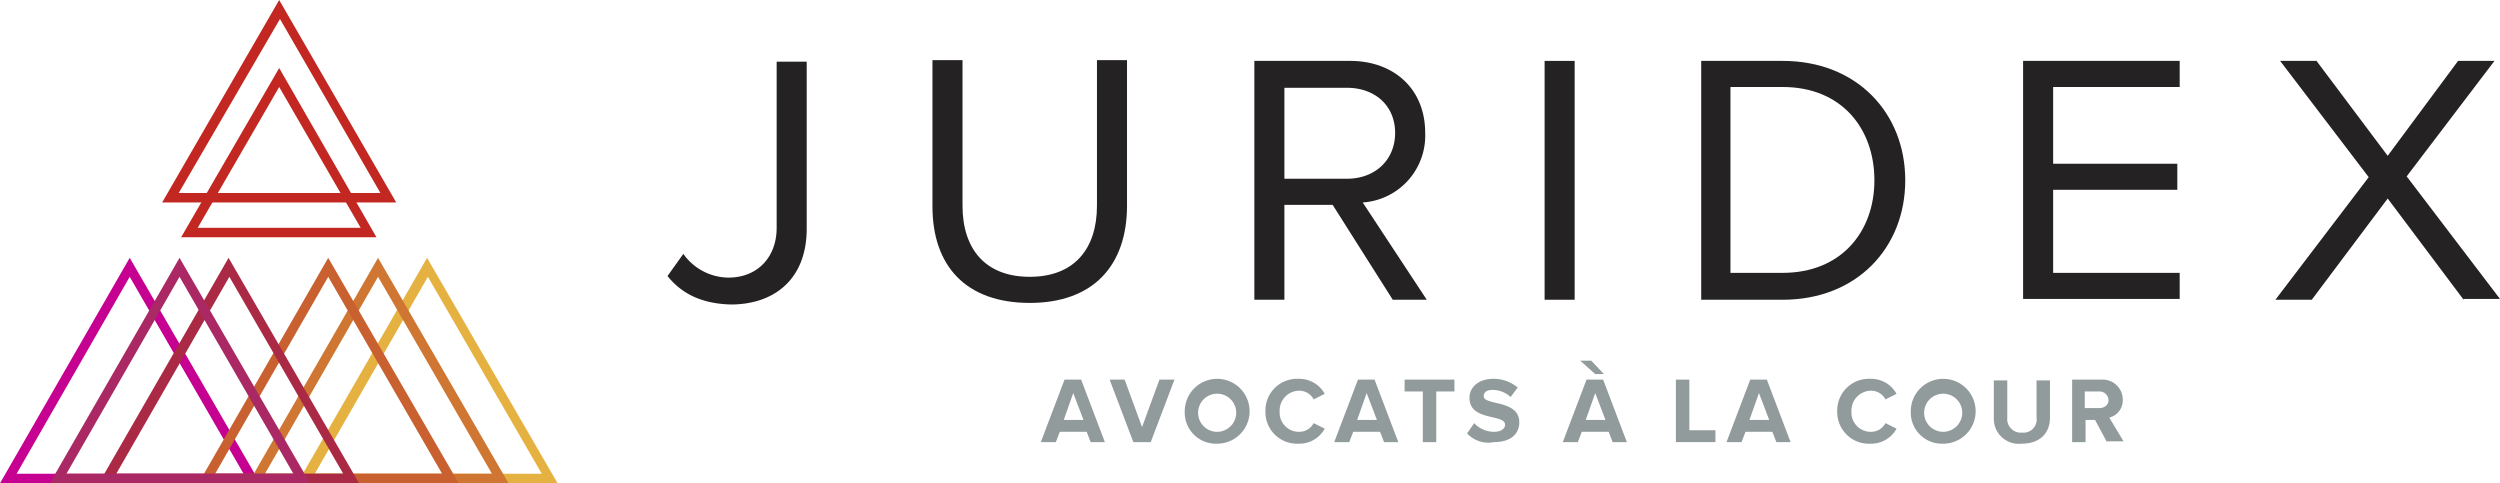
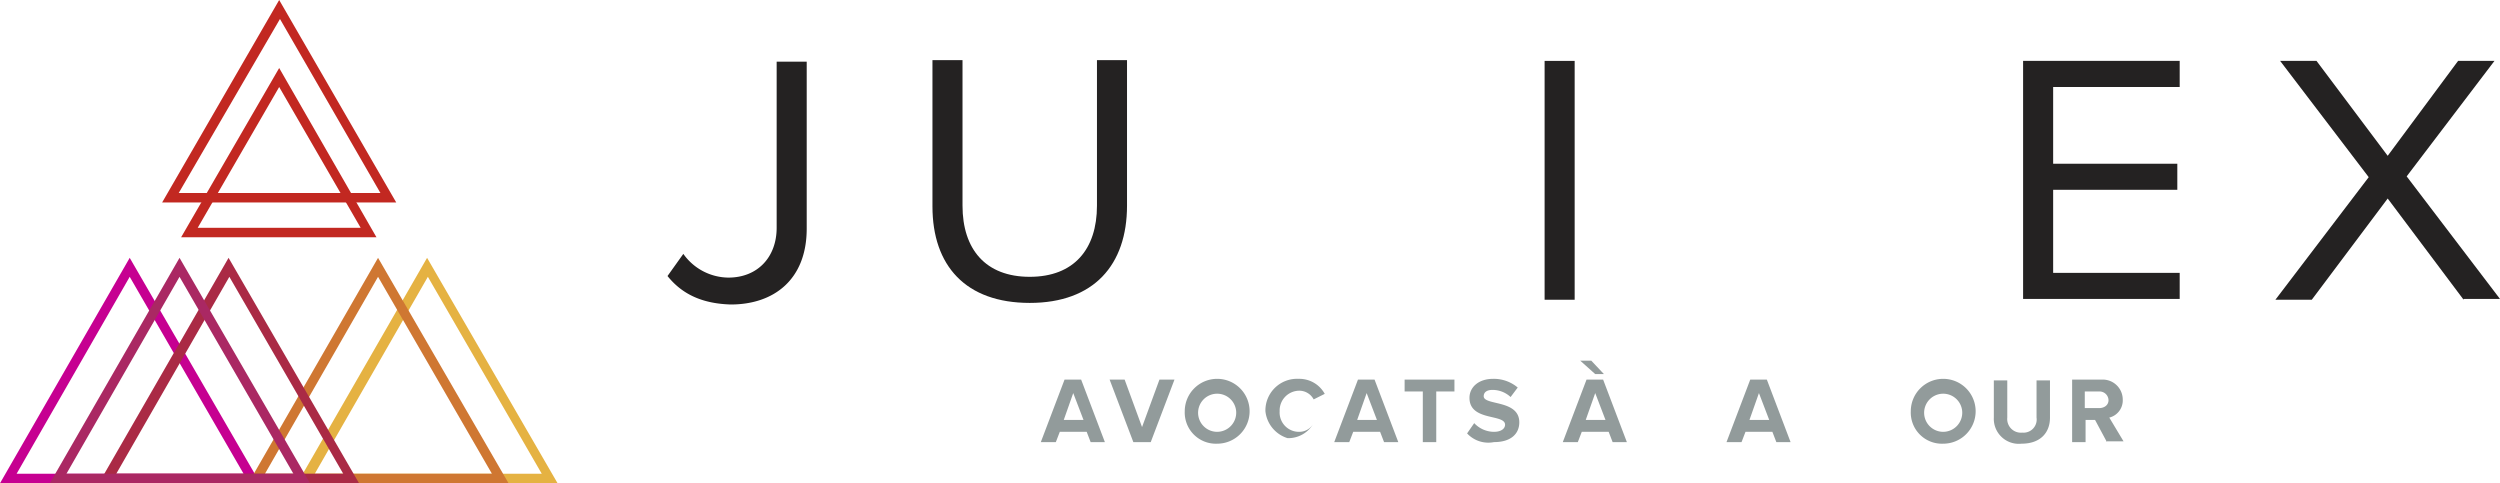
<svg xmlns="http://www.w3.org/2000/svg" id="Capa_1" data-name="Capa 1" viewBox="0 0 316.1 61.1">
  <defs>
    <style>.cls-1{fill:#929b9b;}.cls-2{fill:#242222;}.cls-3{fill:#c22821;}.cls-4{fill:#c60091;}.cls-5{fill:#e5b242;}.cls-6{fill:#cf7732;}.cls-7{fill:#c86030;}.cls-8{fill:#aa2a45;}.cls-9{fill:#aa2863;}</style>
  </defs>
  <title>logo-2017</title>
  <path class="cls-1" d="M400.6,323.4l-.5-1.3h-3.4l-.5,1.3h-1.9l3-7.9h2.1l3,7.9Zm-2.2-6.2-1.2,3.4h2.5Z" transform="translate(-262.7 -267.5)" />
  <path class="cls-1" d="M406,323.4l-3-7.9h1.9l2.2,6,2.2-6h1.9l-3,7.9Z" transform="translate(-262.7 -267.5)" />
  <path class="cls-1" d="M412.5,319.5a4.1,4.1,0,1,1,4.1,4.1A3.94,3.94,0,0,1,412.5,319.5Zm6.5,0a2.41,2.41,0,1,0-2.4,2.6A2.42,2.42,0,0,0,419,319.5Z" transform="translate(-262.7 -267.5)" />
-   <path class="cls-1" d="M422.7,319.5a4,4,0,0,1,4.2-4.1,3.66,3.66,0,0,1,3.3,1.9l-1.4.7a2.06,2.06,0,0,0-1.8-1.1,2.5,2.5,0,0,0-2.5,2.6,2.44,2.44,0,0,0,2.5,2.6,2.06,2.06,0,0,0,1.8-1.1l1.4.7a3.66,3.66,0,0,1-3.3,1.9A4,4,0,0,1,422.7,319.5Z" transform="translate(-262.7 -267.5)" />
+   <path class="cls-1" d="M422.7,319.5a4,4,0,0,1,4.2-4.1,3.66,3.66,0,0,1,3.3,1.9l-1.4.7a2.06,2.06,0,0,0-1.8-1.1,2.5,2.5,0,0,0-2.5,2.6,2.44,2.44,0,0,0,2.5,2.6,2.06,2.06,0,0,0,1.8-1.1a3.66,3.66,0,0,1-3.3,1.9A4,4,0,0,1,422.7,319.5Z" transform="translate(-262.7 -267.5)" />
  <path class="cls-1" d="M437.7,323.4l-.5-1.3h-3.4l-.5,1.3h-1.9l3-7.9h2.1l3,7.9Zm-2.2-6.2-1.2,3.4h2.5Z" transform="translate(-262.7 -267.5)" />
  <path class="cls-1" d="M442.6,323.4V317h-2.3v-1.5h6.3V317h-2.3v6.4Z" transform="translate(-262.7 -267.5)" />
  <path class="cls-1" d="M448.2,322.3l.9-1.3a3.44,3.44,0,0,0,2.5,1.1c.9,0,1.4-.4,1.4-.9,0-1.4-4.5-.4-4.5-3.4,0-1.3,1.1-2.4,3-2.4a4.69,4.69,0,0,1,3.1,1.1l-.9,1.2a3.34,3.34,0,0,0-2.3-.9c-.7,0-1.1.3-1.1.8,0,1.2,4.5.4,4.5,3.3,0,1.4-1,2.5-3.2,2.5A3.66,3.66,0,0,1,448.2,322.3Z" transform="translate(-262.7 -267.5)" />
  <path class="cls-1" d="M466.6,323.4l-.5-1.3h-3.4l-.5,1.3h-1.9l3-7.9h2.1l3,7.9Zm-2.2-8.6-1.9-1.7h1.4l1.6,1.7Zm0,2.4-1.2,3.4h2.5Z" transform="translate(-262.7 -267.5)" />
-   <path class="cls-1" d="M474.6,323.4v-7.9h1.7v6.4h3.3v1.5Z" transform="translate(-262.7 -267.5)" />
  <path class="cls-1" d="M487.3,323.4l-.5-1.3h-3.4l-.5,1.3H481l3-7.9h2.1l3,7.9Zm-2.2-6.2-1.2,3.4h2.5Z" transform="translate(-262.7 -267.5)" />
-   <path class="cls-1" d="M495,319.5a4,4,0,0,1,4.2-4.1,3.66,3.66,0,0,1,3.3,1.9l-1.4.7a2.06,2.06,0,0,0-1.8-1.1,2.5,2.5,0,0,0-2.5,2.6,2.44,2.44,0,0,0,2.5,2.6,2.06,2.06,0,0,0,1.8-1.1l1.4.7a3.66,3.66,0,0,1-3.3,1.9A4,4,0,0,1,495,319.5Z" transform="translate(-262.7 -267.5)" />
  <path class="cls-1" d="M504.3,319.5a4.1,4.1,0,1,1,4.1,4.1A3.94,3.94,0,0,1,504.3,319.5Zm6.5,0a2.41,2.41,0,1,0-2.4,2.6A2.42,2.42,0,0,0,510.8,319.5Z" transform="translate(-262.7 -267.5)" />
  <path class="cls-1" d="M514.8,320.3v-4.7h1.7v4.7a1.73,1.73,0,0,0,1.9,1.9,1.66,1.66,0,0,0,1.8-1.9v-4.7h1.7v4.7c0,1.9-1.2,3.3-3.6,3.3A3.16,3.16,0,0,1,514.8,320.3Z" transform="translate(-262.7 -267.5)" />
  <path class="cls-1" d="M529.1,323.4l-1.5-2.8h-1.2v2.8h-1.7v-7.9h3.7a2.53,2.53,0,0,1,2.7,2.5,2.24,2.24,0,0,1-1.7,2.3l1.8,3h-2.1Zm.2-5.3a1.13,1.13,0,0,0-1.2-1.1h-1.8v2.1h1.8C528.8,319.1,529.3,318.7,529.3,318.1Z" transform="translate(-262.7 -267.5)" />
  <path class="cls-2" d="M347.1,302.4l2-2.8a7.06,7.06,0,0,0,5.7,3c3.7,0,6.1-2.6,6.1-6.3v-21h3.8v21.1c0,6.5-4.2,9.6-9.6,9.6C351.8,305.9,349.1,304.9,347.1,302.4Z" transform="translate(-262.7 -267.5)" />
  <path class="cls-2" d="M380.6,293.6V275.1h3.8v18.4c0,5.5,2.9,9,8.5,9s8.5-3.5,8.5-9V275.1h3.8v18.4c0,7.5-4.2,12.3-12.3,12.3S380.6,301.1,380.6,293.6Z" transform="translate(-262.7 -267.5)" />
-   <path class="cls-2" d="M438.8,305.4l-7.6-12h-6.1v12h-3.8V275.2h12.1c5.5,0,9.5,3.5,9.5,9.1a8.47,8.47,0,0,1-7.9,8.8l8.1,12.3h-4.3Zm.3-21.1c0-3.4-2.5-5.7-6.1-5.7h-7.9v11.5H433C436.6,290.1,439.1,287.7,439.1,284.3Z" transform="translate(-262.7 -267.5)" />
  <path class="cls-2" d="M458,305.4V275.2h3.8v30.2Z" transform="translate(-262.7 -267.5)" />
-   <path class="cls-2" d="M477.8,305.4V275.2h10.3c9.4,0,15.5,6.6,15.5,15.1s-6.1,15.1-15.5,15.1Zm21.9-15.1c0-6.5-4.1-11.8-11.6-11.8h-6.6V302h6.6C495.5,302,499.7,296.8,499.7,290.3Z" transform="translate(-262.7 -267.5)" />
  <path class="cls-2" d="M518.5,305.4V275.2h19.8v3.3h-16v9.7H538v3.3H522.3V302h16v3.3H518.5Z" transform="translate(-262.7 -267.5)" />
  <path class="cls-2" d="M574.2,305.4l-9.6-12.8L555,305.4h-4.6l11.8-15.5L551,275.2h4.6l9,12,8.9-12h4.6L567,289.8l11.8,15.5h-4.6Z" transform="translate(-262.7 -267.5)" />
  <path class="cls-3" d="M312.8,293.1H283.2L298,267.5Zm-27.5-1.2h25.5l-12.7-22Z" transform="translate(-262.7 -267.5)" />
  <path class="cls-3" d="M298,278.5l10.3,17.8H287.7L298,278.5m0-2.4-12.4,21.4h24.7L298,276.1Z" transform="translate(-262.7 -267.5)" />
  <path class="cls-4" d="M295.6,328.6H262.7l16.4-28.5Zm-30.8-1.2h28.7l-14.4-24.9Z" transform="translate(-262.7 -267.5)" />
  <path class="cls-5" d="M333.2,328.6H300.3l16.4-28.5Zm-30.7-1.2h28.7l-14.4-24.9Z" transform="translate(-262.7 -267.5)" />
  <path class="cls-6" d="M327,328.6H294.1l16.4-28.5Zm-30.8-1.2h28.7l-14.4-24.9Z" transform="translate(-262.7 -267.5)" />
-   <path class="cls-7" d="M320.7,328.6H287.8l16.4-28.5Zm-30.8-1.2h28.7l-14.4-24.9Z" transform="translate(-262.7 -267.5)" />
  <path class="cls-8" d="M308.1,328.6H275.2l16.4-28.5Zm-30.7-1.2h28.7l-14.4-24.9Z" transform="translate(-262.7 -267.5)" />
  <path class="cls-9" d="M301.9,328.6H269l16.4-28.5Zm-30.8-1.2h28.7l-14.4-24.9Z" transform="translate(-262.7 -267.5)" />
</svg>